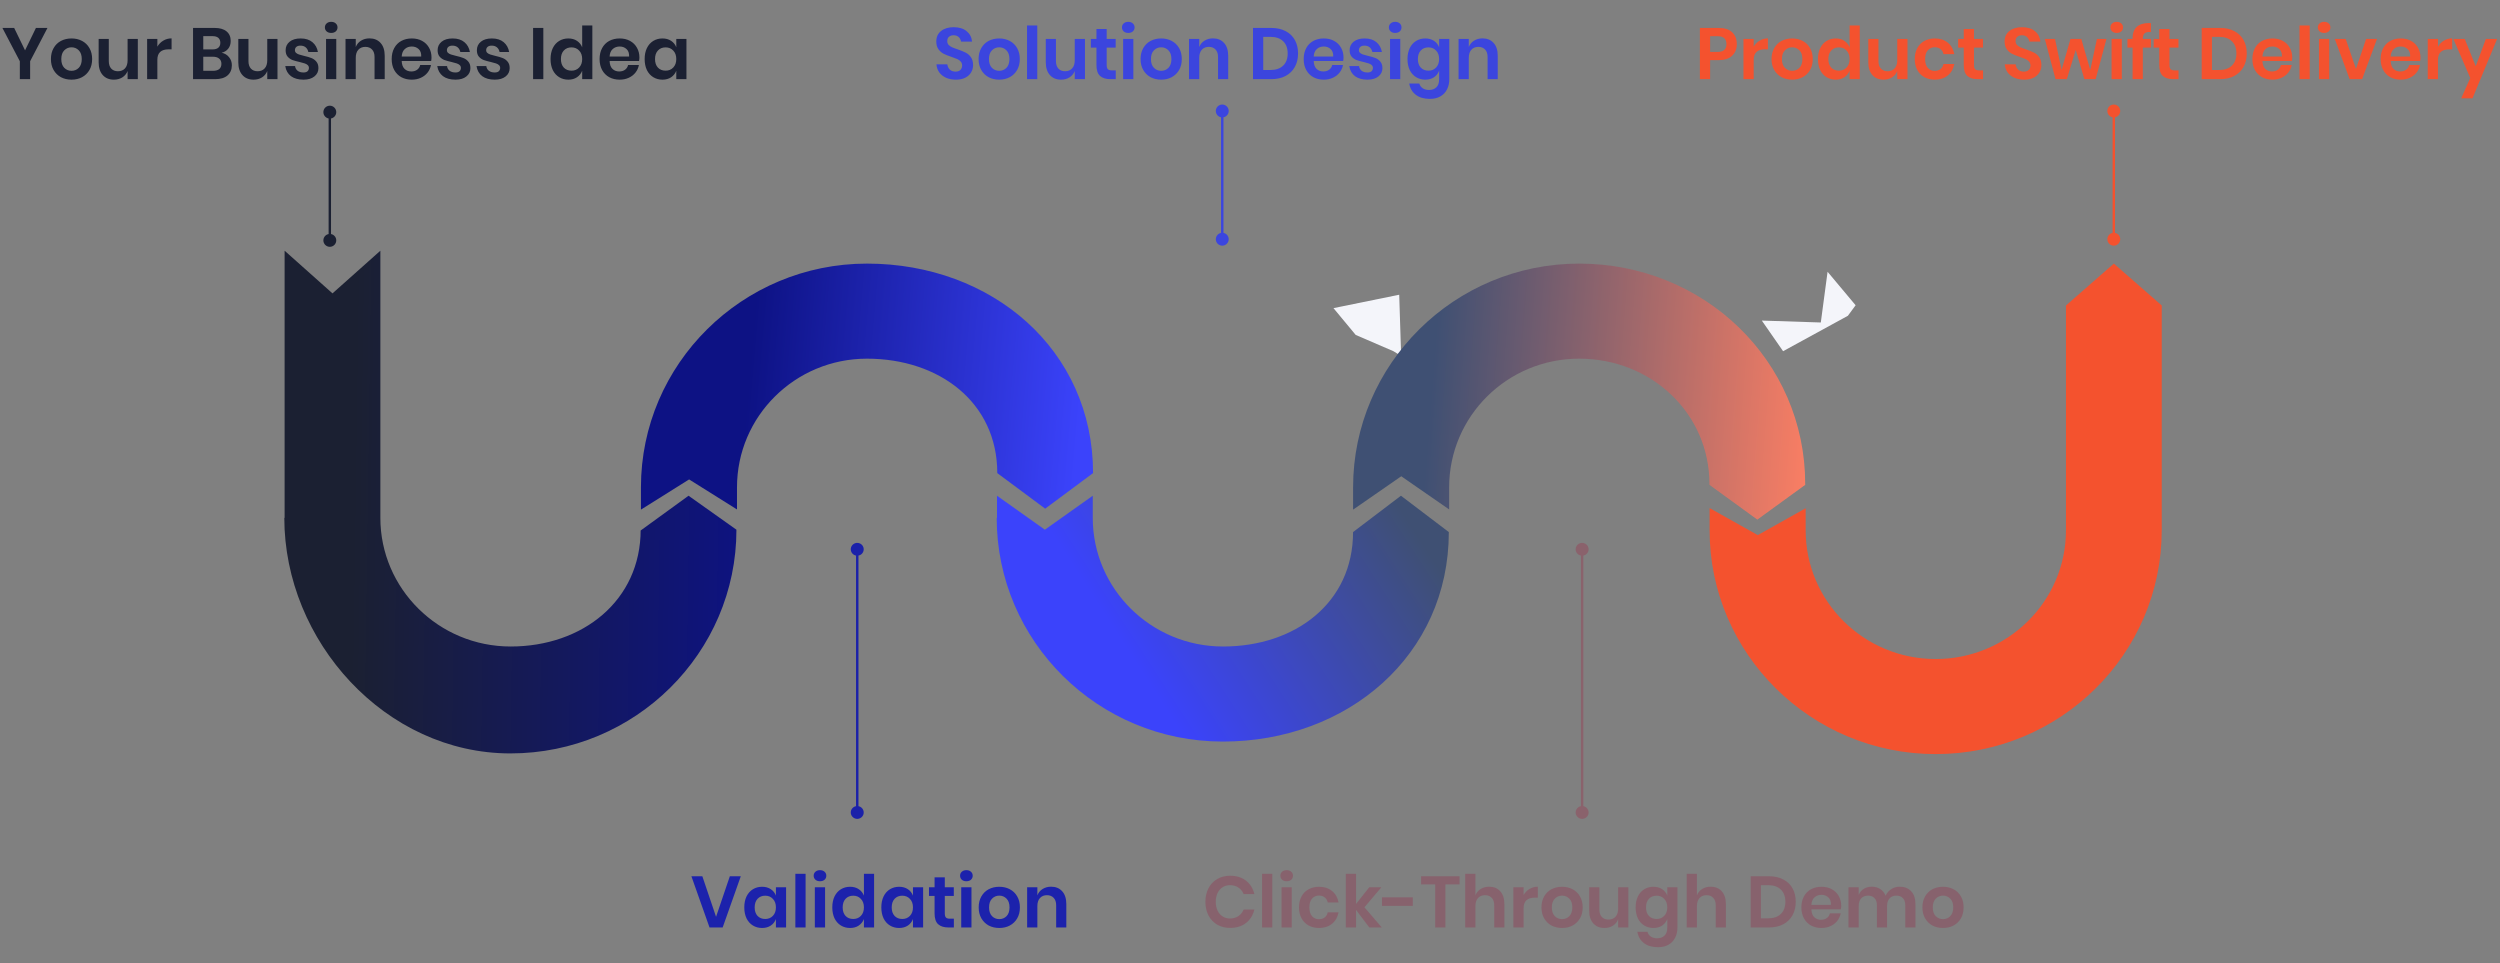
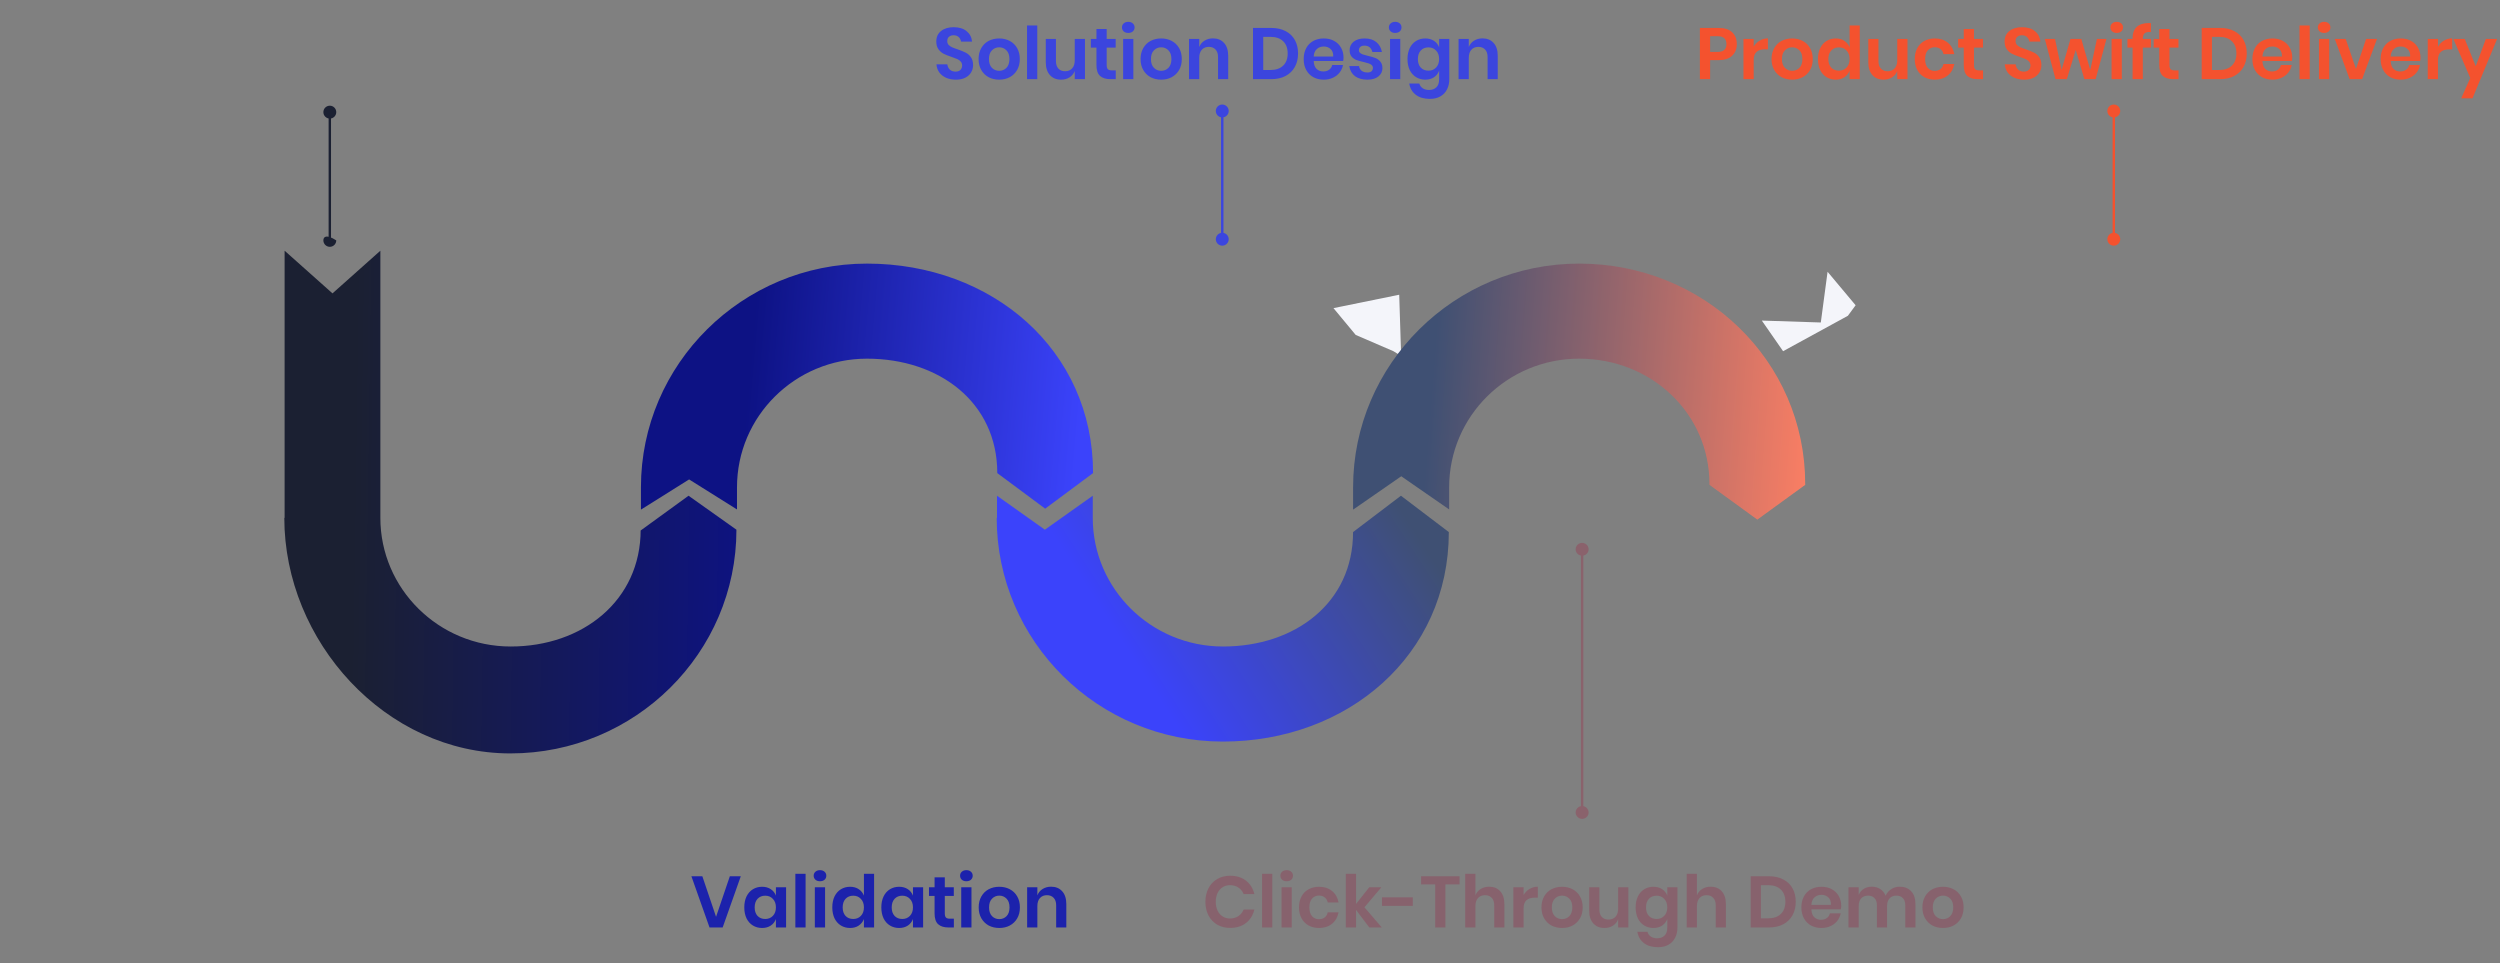
<svg xmlns="http://www.w3.org/2000/svg" width="379" height="146" viewBox="0 0 379 146" fill="none">
  <rect x="0" y="0" width="379" height="146" fill="#808080" stroke="none" />
  <path d="M259.253 9.118V12H257.702V4.234H260.529C261.446 4.234 262.135 4.454 262.597 4.894C263.066 5.334 263.301 5.932 263.301 6.687C263.301 7.428 263.059 8.018 262.575 8.458C262.098 8.898 261.416 9.118 260.529 9.118H259.253ZM260.364 7.875C261.273 7.875 261.728 7.479 261.728 6.687C261.728 6.298 261.622 6.001 261.409 5.796C261.196 5.591 260.848 5.488 260.364 5.488H259.253V7.875H260.364ZM265.859 7.072C266.087 6.683 266.387 6.379 266.761 6.159C267.135 5.932 267.553 5.818 268.015 5.818V7.479H267.564C266.428 7.479 265.859 8.007 265.859 9.063V12H264.308V5.906H265.859V7.072ZM271.69 5.829C272.284 5.829 272.816 5.954 273.285 6.203C273.762 6.452 274.136 6.815 274.407 7.292C274.678 7.761 274.814 8.315 274.814 8.953C274.814 9.591 274.678 10.145 274.407 10.614C274.136 11.083 273.762 11.446 273.285 11.703C272.816 11.952 272.284 12.077 271.69 12.077C271.096 12.077 270.561 11.952 270.084 11.703C269.615 11.446 269.244 11.083 268.973 10.614C268.702 10.145 268.566 9.591 268.566 8.953C268.566 8.315 268.702 7.761 268.973 7.292C269.244 6.815 269.615 6.452 270.084 6.203C270.561 5.954 271.096 5.829 271.69 5.829ZM271.69 7.171C271.257 7.171 270.891 7.325 270.59 7.633C270.289 7.934 270.139 8.374 270.139 8.953C270.139 9.532 270.289 9.976 270.59 10.284C270.891 10.585 271.257 10.735 271.69 10.735C272.123 10.735 272.489 10.585 272.79 10.284C273.091 9.976 273.241 9.532 273.241 8.953C273.241 8.374 273.091 7.934 272.79 7.633C272.489 7.325 272.123 7.171 271.69 7.171ZM278.297 5.829C278.81 5.829 279.247 5.95 279.606 6.192C279.973 6.434 280.237 6.76 280.398 7.171V3.86H281.938V12H280.398V10.724C280.237 11.135 279.973 11.465 279.606 11.714C279.247 11.956 278.81 12.077 278.297 12.077C277.784 12.077 277.322 11.952 276.911 11.703C276.5 11.454 276.178 11.094 275.943 10.625C275.716 10.148 275.602 9.591 275.602 8.953C275.602 8.315 275.716 7.761 275.943 7.292C276.178 6.815 276.5 6.452 276.911 6.203C277.322 5.954 277.784 5.829 278.297 5.829ZM278.781 7.182C278.297 7.182 277.908 7.34 277.615 7.655C277.322 7.97 277.175 8.403 277.175 8.953C277.175 9.503 277.322 9.936 277.615 10.251C277.908 10.559 278.297 10.713 278.781 10.713C279.25 10.713 279.635 10.555 279.936 10.24C280.244 9.917 280.398 9.488 280.398 8.953C280.398 8.41 280.244 7.981 279.936 7.666C279.635 7.343 279.25 7.182 278.781 7.182ZM289.174 5.906V12H287.623V10.768C287.461 11.179 287.194 11.501 286.82 11.736C286.453 11.963 286.028 12.077 285.544 12.077C284.84 12.077 284.279 11.846 283.861 11.384C283.443 10.922 283.234 10.277 283.234 9.448V5.906H284.774V9.272C284.774 9.756 284.898 10.134 285.148 10.405C285.397 10.669 285.734 10.801 286.16 10.801C286.607 10.801 286.963 10.658 287.227 10.372C287.491 10.086 287.623 9.675 287.623 9.14V5.906H289.174ZM293.323 5.829C294.108 5.829 294.76 6.042 295.281 6.467C295.809 6.892 296.139 7.472 296.271 8.205H294.632C294.566 7.882 294.416 7.629 294.181 7.446C293.946 7.255 293.649 7.16 293.29 7.16C292.879 7.16 292.535 7.314 292.256 7.622C291.985 7.923 291.849 8.366 291.849 8.953C291.849 9.54 291.985 9.987 292.256 10.295C292.535 10.596 292.879 10.746 293.29 10.746C293.649 10.746 293.946 10.654 294.181 10.471C294.416 10.28 294.566 10.024 294.632 9.701H296.271C296.139 10.434 295.809 11.014 295.281 11.439C294.76 11.864 294.108 12.077 293.323 12.077C292.729 12.077 292.201 11.952 291.739 11.703C291.277 11.446 290.918 11.083 290.661 10.614C290.404 10.145 290.276 9.591 290.276 8.953C290.276 8.315 290.404 7.761 290.661 7.292C290.918 6.815 291.277 6.452 291.739 6.203C292.201 5.954 292.729 5.829 293.323 5.829ZM300.629 10.669V12H299.815C299.133 12 298.609 11.835 298.242 11.505C297.883 11.175 297.703 10.625 297.703 9.855V7.215H296.856V5.906H297.703V4.399H299.254V5.906H300.618V7.215H299.254V9.877C299.254 10.17 299.313 10.376 299.43 10.493C299.547 10.61 299.745 10.669 300.024 10.669H300.629ZM309.476 9.877C309.476 10.273 309.377 10.64 309.179 10.977C308.981 11.307 308.687 11.575 308.299 11.78C307.91 11.978 307.437 12.077 306.88 12.077C306.33 12.077 305.838 11.985 305.406 11.802C304.973 11.611 304.625 11.34 304.361 10.988C304.104 10.636 303.957 10.225 303.921 9.756H305.571C305.607 10.071 305.732 10.335 305.945 10.548C306.165 10.753 306.454 10.856 306.814 10.856C307.136 10.856 307.382 10.772 307.551 10.603C307.727 10.427 307.815 10.203 307.815 9.932C307.815 9.69 307.745 9.492 307.606 9.338C307.466 9.177 307.29 9.048 307.078 8.953C306.865 8.858 306.572 8.748 306.198 8.623C305.714 8.462 305.318 8.304 305.01 8.15C304.702 7.989 304.438 7.758 304.218 7.457C304.005 7.156 303.899 6.764 303.899 6.28C303.899 5.613 304.137 5.088 304.614 4.707C305.098 4.318 305.736 4.124 306.528 4.124C307.349 4.124 308.002 4.322 308.486 4.718C308.977 5.114 309.256 5.642 309.322 6.302H307.65C307.606 6.023 307.488 5.796 307.298 5.62C307.107 5.437 306.847 5.345 306.517 5.345C306.231 5.345 306 5.422 305.824 5.576C305.648 5.723 305.56 5.939 305.56 6.225C305.56 6.452 305.626 6.643 305.758 6.797C305.897 6.944 306.069 7.065 306.275 7.16C306.487 7.255 306.773 7.362 307.133 7.479C307.631 7.655 308.035 7.82 308.343 7.974C308.658 8.128 308.926 8.359 309.146 8.667C309.366 8.975 309.476 9.378 309.476 9.877ZM319.341 5.906L317.702 12H315.986L314.677 7.567L313.335 12H311.619L309.991 5.906H311.542L312.532 10.614L313.885 5.906H315.524L316.888 10.614L317.889 5.906H319.341ZM319.938 4.157C319.938 3.908 320.026 3.706 320.202 3.552C320.378 3.391 320.609 3.31 320.895 3.31C321.181 3.31 321.412 3.391 321.588 3.552C321.764 3.706 321.852 3.908 321.852 4.157C321.852 4.399 321.764 4.601 321.588 4.762C321.412 4.916 321.181 4.993 320.895 4.993C320.609 4.993 320.378 4.916 320.202 4.762C320.026 4.601 319.938 4.399 319.938 4.157ZM321.665 5.906V12H320.114V5.906H321.665ZM326.082 4.85C325.628 4.821 325.309 4.887 325.125 5.048C324.942 5.209 324.85 5.492 324.85 5.895V5.906H326.082V7.215H324.85V12H323.299V7.215H322.518V5.906H323.299V5.763C323.299 5.037 323.505 4.48 323.915 4.091C324.333 3.695 324.949 3.497 325.763 3.497C325.903 3.497 326.009 3.501 326.082 3.508V4.85ZM330.267 10.669V12H329.453C328.771 12 328.246 11.835 327.88 11.505C327.52 11.175 327.341 10.625 327.341 9.855V7.215H326.494V5.906H327.341V4.399H328.892V5.906H330.256V7.215H328.892V9.877C328.892 10.17 328.95 10.376 329.068 10.493C329.185 10.61 329.383 10.669 329.662 10.669H330.267ZM340.609 8.106C340.609 8.876 340.448 9.554 340.125 10.141C339.803 10.728 339.333 11.186 338.717 11.516C338.109 11.839 337.383 12 336.539 12H333.778V4.234H336.539C337.383 4.234 338.109 4.395 338.717 4.718C339.333 5.033 339.803 5.484 340.125 6.071C340.448 6.65 340.609 7.329 340.609 8.106ZM336.407 10.614C337.243 10.614 337.889 10.394 338.343 9.954C338.805 9.514 339.036 8.898 339.036 8.106C339.036 7.307 338.805 6.687 338.343 6.247C337.889 5.807 337.243 5.587 336.407 5.587H335.329V10.614H336.407ZM347.501 8.722C347.501 8.876 347.483 9.052 347.446 9.25H342.98C343.002 9.793 343.149 10.192 343.42 10.449C343.692 10.706 344.029 10.834 344.432 10.834C344.792 10.834 345.089 10.746 345.323 10.57C345.565 10.394 345.719 10.156 345.785 9.855H347.424C347.344 10.28 347.171 10.662 346.907 10.999C346.643 11.336 346.302 11.6 345.884 11.791C345.474 11.982 345.015 12.077 344.509 12.077C343.915 12.077 343.387 11.952 342.925 11.703C342.463 11.446 342.104 11.083 341.847 10.614C341.591 10.145 341.462 9.591 341.462 8.953C341.462 8.315 341.591 7.761 341.847 7.292C342.104 6.815 342.463 6.452 342.925 6.203C343.387 5.954 343.915 5.829 344.509 5.829C345.111 5.829 345.635 5.954 346.082 6.203C346.537 6.452 346.885 6.797 347.127 7.237C347.377 7.67 347.501 8.165 347.501 8.722ZM345.939 8.568C345.961 8.069 345.829 7.692 345.543 7.435C345.265 7.178 344.92 7.05 344.509 7.05C344.091 7.05 343.739 7.178 343.453 7.435C343.167 7.692 343.01 8.069 342.98 8.568H345.939ZM350.153 3.86V12H348.602V3.86H350.153ZM351.381 4.157C351.381 3.908 351.469 3.706 351.645 3.552C351.821 3.391 352.052 3.31 352.338 3.31C352.624 3.31 352.855 3.391 353.031 3.552C353.207 3.706 353.295 3.908 353.295 4.157C353.295 4.399 353.207 4.601 353.031 4.762C352.855 4.916 352.624 4.993 352.338 4.993C352.052 4.993 351.821 4.916 351.645 4.762C351.469 4.601 351.381 4.399 351.381 4.157ZM353.108 5.906V12H351.557V5.906H353.108ZM357.162 10.449L358.702 5.906H360.352L358.097 12H356.205L353.95 5.906H355.611L357.162 10.449ZM366.945 8.722C366.945 8.876 366.926 9.052 366.89 9.25H362.424C362.446 9.793 362.592 10.192 362.864 10.449C363.135 10.706 363.472 10.834 363.876 10.834C364.235 10.834 364.532 10.746 364.767 10.57C365.009 10.394 365.163 10.156 365.229 9.855H366.868C366.787 10.28 366.615 10.662 366.351 10.999C366.087 11.336 365.746 11.6 365.328 11.791C364.917 11.982 364.459 12.077 363.953 12.077C363.359 12.077 362.831 11.952 362.369 11.703C361.907 11.446 361.547 11.083 361.291 10.614C361.034 10.145 360.906 9.591 360.906 8.953C360.906 8.315 361.034 7.761 361.291 7.292C361.547 6.815 361.907 6.452 362.369 6.203C362.831 5.954 363.359 5.829 363.953 5.829C364.554 5.829 365.078 5.954 365.526 6.203C365.98 6.452 366.329 6.797 366.571 7.237C366.82 7.67 366.945 8.165 366.945 8.722ZM365.383 8.568C365.405 8.069 365.273 7.692 364.987 7.435C364.708 7.178 364.363 7.05 363.953 7.05C363.535 7.05 363.183 7.178 362.897 7.435C362.611 7.692 362.453 8.069 362.424 8.568H365.383ZM369.597 7.072C369.824 6.683 370.125 6.379 370.499 6.159C370.873 5.932 371.291 5.818 371.753 5.818V7.479H371.302C370.165 7.479 369.597 8.007 369.597 9.063V12H368.046V5.906H369.597V7.072ZM373.656 5.906L375.317 10.042L376.857 5.906H378.562L374.833 14.904H373.117L374.492 11.824L371.929 5.906H373.656Z" fill="#F4522E" />
-   <path d="M7.197 4.234L4.568 9.283V12H3.006V9.283L0.366 4.234H2.148L3.798 7.633L5.448 4.234H7.197ZM10.844 5.829C11.438 5.829 11.969 5.954 12.439 6.203C12.915 6.452 13.289 6.815 13.561 7.292C13.832 7.761 13.968 8.315 13.968 8.953C13.968 9.591 13.832 10.145 13.561 10.614C13.289 11.083 12.915 11.446 12.439 11.703C11.969 11.952 11.438 12.077 10.844 12.077C10.25 12.077 9.714 11.952 9.238 11.703C8.768 11.446 8.398 11.083 8.127 10.614C7.855 10.145 7.72 9.591 7.72 8.953C7.72 8.315 7.855 7.761 8.127 7.292C8.398 6.815 8.768 6.452 9.238 6.203C9.714 5.954 10.25 5.829 10.844 5.829ZM10.844 7.171C10.411 7.171 10.044 7.325 9.744 7.633C9.443 7.934 9.293 8.374 9.293 8.953C9.293 9.532 9.443 9.976 9.744 10.284C10.044 10.585 10.411 10.735 10.844 10.735C11.276 10.735 11.643 10.585 11.944 10.284C12.244 9.976 12.395 9.532 12.395 8.953C12.395 8.374 12.244 7.934 11.944 7.633C11.643 7.325 11.276 7.171 10.844 7.171ZM20.894 5.906V12H19.343V10.768C19.181 11.179 18.914 11.501 18.54 11.736C18.173 11.963 17.748 12.077 17.264 12.077C16.56 12.077 15.999 11.846 15.581 11.384C15.163 10.922 14.954 10.277 14.954 9.448V5.906H16.494V9.272C16.494 9.756 16.619 10.134 16.868 10.405C17.117 10.669 17.454 10.801 17.88 10.801C18.327 10.801 18.683 10.658 18.947 10.372C19.211 10.086 19.343 9.675 19.343 9.14V5.906H20.894ZM23.855 7.072C24.082 6.683 24.383 6.379 24.757 6.159C25.131 5.932 25.549 5.818 26.011 5.818V7.479H25.56C24.423 7.479 23.855 8.007 23.855 9.063V12H22.304V5.906H23.855V7.072ZM33.599 7.996C34.068 8.091 34.442 8.315 34.721 8.667C35.007 9.012 35.15 9.419 35.15 9.888C35.15 10.541 34.93 11.058 34.49 11.439C34.057 11.813 33.427 12 32.598 12H29.265V4.234H32.532C33.317 4.234 33.918 4.406 34.336 4.751C34.761 5.096 34.974 5.58 34.974 6.203C34.974 6.687 34.846 7.083 34.589 7.391C34.34 7.699 34.01 7.901 33.599 7.996ZM30.816 7.49H32.213C32.602 7.49 32.895 7.406 33.093 7.237C33.298 7.061 33.401 6.812 33.401 6.489C33.401 6.166 33.302 5.917 33.104 5.741C32.906 5.565 32.602 5.477 32.191 5.477H30.816V7.49ZM32.29 10.735C32.701 10.735 33.016 10.647 33.236 10.471C33.456 10.288 33.566 10.024 33.566 9.679C33.566 9.334 33.452 9.07 33.225 8.887C33.005 8.696 32.69 8.601 32.279 8.601H30.816V10.735H32.29ZM42.067 5.906V12H40.516V10.768C40.354 11.179 40.087 11.501 39.713 11.736C39.346 11.963 38.921 12.077 38.437 12.077C37.733 12.077 37.172 11.846 36.754 11.384C36.336 10.922 36.127 10.277 36.127 9.448V5.906H37.667V9.272C37.667 9.756 37.791 10.134 38.041 10.405C38.29 10.669 38.627 10.801 39.053 10.801C39.5 10.801 39.856 10.658 40.12 10.372C40.384 10.086 40.516 9.675 40.516 9.14V5.906H42.067ZM45.578 5.829C46.319 5.829 46.913 6.016 47.36 6.39C47.807 6.764 48.086 7.263 48.196 7.886H46.744C46.685 7.593 46.553 7.358 46.348 7.182C46.143 7.006 45.875 6.918 45.545 6.918C45.281 6.918 45.076 6.98 44.929 7.105C44.782 7.23 44.709 7.398 44.709 7.611C44.709 7.78 44.768 7.915 44.885 8.018C45.002 8.121 45.149 8.201 45.325 8.26C45.501 8.319 45.754 8.388 46.084 8.469C46.546 8.572 46.92 8.682 47.206 8.799C47.499 8.909 47.749 9.089 47.954 9.338C48.167 9.58 48.273 9.91 48.273 10.328C48.273 10.849 48.068 11.27 47.657 11.593C47.254 11.916 46.707 12.077 46.018 12.077C45.226 12.077 44.592 11.901 44.115 11.549C43.638 11.19 43.349 10.68 43.246 10.02H44.731C44.768 10.321 44.9 10.559 45.127 10.735C45.354 10.904 45.651 10.988 46.018 10.988C46.282 10.988 46.484 10.926 46.623 10.801C46.762 10.669 46.832 10.5 46.832 10.295C46.832 10.119 46.77 9.976 46.645 9.866C46.528 9.756 46.377 9.672 46.194 9.613C46.018 9.554 45.765 9.485 45.435 9.404C44.98 9.301 44.61 9.199 44.324 9.096C44.045 8.986 43.803 8.814 43.598 8.579C43.4 8.344 43.301 8.022 43.301 7.611C43.301 7.083 43.503 6.654 43.906 6.324C44.309 5.994 44.867 5.829 45.578 5.829ZM49.252 4.157C49.252 3.908 49.34 3.706 49.516 3.552C49.692 3.391 49.923 3.31 50.209 3.31C50.495 3.31 50.726 3.391 50.902 3.552C51.078 3.706 51.166 3.908 51.166 4.157C51.166 4.399 51.078 4.601 50.902 4.762C50.726 4.916 50.495 4.993 50.209 4.993C49.923 4.993 49.692 4.916 49.516 4.762C49.34 4.601 49.252 4.399 49.252 4.157ZM50.979 5.906V12H49.428V5.906H50.979ZM56.012 5.818C56.716 5.818 57.277 6.049 57.695 6.511C58.113 6.973 58.322 7.622 58.322 8.458V12H56.782V8.634C56.782 8.15 56.658 7.776 56.408 7.512C56.159 7.241 55.818 7.105 55.385 7.105C54.945 7.105 54.593 7.248 54.329 7.534C54.065 7.82 53.933 8.231 53.933 8.766V12H52.382V5.906H53.933V7.127C54.095 6.716 54.359 6.397 54.725 6.17C55.099 5.935 55.528 5.818 56.012 5.818ZM65.418 8.722C65.418 8.876 65.4 9.052 65.363 9.25H60.897C60.919 9.793 61.066 10.192 61.337 10.449C61.608 10.706 61.946 10.834 62.349 10.834C62.708 10.834 63.005 10.746 63.24 10.57C63.482 10.394 63.636 10.156 63.702 9.855H65.341C65.26 10.28 65.088 10.662 64.824 10.999C64.56 11.336 64.219 11.6 63.801 11.791C63.39 11.982 62.932 12.077 62.426 12.077C61.832 12.077 61.304 11.952 60.842 11.703C60.38 11.446 60.021 11.083 59.764 10.614C59.507 10.145 59.379 9.591 59.379 8.953C59.379 8.315 59.507 7.761 59.764 7.292C60.021 6.815 60.38 6.452 60.842 6.203C61.304 5.954 61.832 5.829 62.426 5.829C63.027 5.829 63.552 5.954 63.999 6.203C64.454 6.452 64.802 6.797 65.044 7.237C65.293 7.67 65.418 8.165 65.418 8.722ZM63.856 8.568C63.878 8.069 63.746 7.692 63.46 7.435C63.181 7.178 62.837 7.05 62.426 7.05C62.008 7.05 61.656 7.178 61.37 7.435C61.084 7.692 60.926 8.069 60.897 8.568H63.856ZM68.62 5.829C69.361 5.829 69.955 6.016 70.402 6.39C70.849 6.764 71.128 7.263 71.238 7.886H69.786C69.727 7.593 69.595 7.358 69.39 7.182C69.185 7.006 68.917 6.918 68.587 6.918C68.323 6.918 68.118 6.98 67.971 7.105C67.824 7.23 67.751 7.398 67.751 7.611C67.751 7.78 67.81 7.915 67.927 8.018C68.044 8.121 68.191 8.201 68.367 8.26C68.543 8.319 68.796 8.388 69.126 8.469C69.588 8.572 69.962 8.682 70.248 8.799C70.541 8.909 70.791 9.089 70.996 9.338C71.209 9.58 71.315 9.91 71.315 10.328C71.315 10.849 71.11 11.27 70.699 11.593C70.296 11.916 69.749 12.077 69.06 12.077C68.268 12.077 67.634 11.901 67.157 11.549C66.68 11.19 66.391 10.68 66.288 10.02H67.773C67.81 10.321 67.942 10.559 68.169 10.735C68.396 10.904 68.693 10.988 69.06 10.988C69.324 10.988 69.526 10.926 69.665 10.801C69.804 10.669 69.874 10.5 69.874 10.295C69.874 10.119 69.812 9.976 69.687 9.866C69.57 9.756 69.419 9.672 69.236 9.613C69.06 9.554 68.807 9.485 68.477 9.404C68.022 9.301 67.652 9.199 67.366 9.096C67.087 8.986 66.845 8.814 66.64 8.579C66.442 8.344 66.343 8.022 66.343 7.611C66.343 7.083 66.545 6.654 66.948 6.324C67.351 5.994 67.909 5.829 68.62 5.829ZM74.571 5.829C75.312 5.829 75.906 6.016 76.353 6.39C76.8 6.764 77.079 7.263 77.189 7.886H75.737C75.678 7.593 75.546 7.358 75.341 7.182C75.136 7.006 74.868 6.918 74.538 6.918C74.274 6.918 74.069 6.98 73.922 7.105C73.775 7.23 73.702 7.398 73.702 7.611C73.702 7.78 73.761 7.915 73.878 8.018C73.995 8.121 74.142 8.201 74.318 8.26C74.494 8.319 74.747 8.388 75.077 8.469C75.539 8.572 75.913 8.682 76.199 8.799C76.492 8.909 76.742 9.089 76.947 9.338C77.16 9.58 77.266 9.91 77.266 10.328C77.266 10.849 77.061 11.27 76.65 11.593C76.247 11.916 75.7 12.077 75.011 12.077C74.219 12.077 73.585 11.901 73.108 11.549C72.631 11.19 72.342 10.68 72.239 10.02H73.724C73.761 10.321 73.893 10.559 74.12 10.735C74.347 10.904 74.644 10.988 75.011 10.988C75.275 10.988 75.477 10.926 75.616 10.801C75.755 10.669 75.825 10.5 75.825 10.295C75.825 10.119 75.763 9.976 75.638 9.866C75.521 9.756 75.37 9.672 75.187 9.613C75.011 9.554 74.758 9.485 74.428 9.404C73.973 9.301 73.603 9.199 73.317 9.096C73.038 8.986 72.796 8.814 72.591 8.579C72.393 8.344 72.294 8.022 72.294 7.611C72.294 7.083 72.496 6.654 72.899 6.324C73.302 5.994 73.86 5.829 74.571 5.829ZM82.368 4.234V12H80.817V4.234H82.368ZM86.158 5.829C86.671 5.829 87.108 5.95 87.467 6.192C87.834 6.434 88.098 6.76 88.259 7.171V3.86H89.799V12H88.259V10.724C88.098 11.135 87.834 11.465 87.467 11.714C87.108 11.956 86.671 12.077 86.158 12.077C85.645 12.077 85.183 11.952 84.772 11.703C84.361 11.454 84.039 11.094 83.804 10.625C83.577 10.148 83.463 9.591 83.463 8.953C83.463 8.315 83.577 7.761 83.804 7.292C84.039 6.815 84.361 6.452 84.772 6.203C85.183 5.954 85.645 5.829 86.158 5.829ZM86.642 7.182C86.158 7.182 85.769 7.34 85.476 7.655C85.183 7.97 85.036 8.403 85.036 8.953C85.036 9.503 85.183 9.936 85.476 10.251C85.769 10.559 86.158 10.713 86.642 10.713C87.111 10.713 87.496 10.555 87.797 10.24C88.105 9.917 88.259 9.488 88.259 8.953C88.259 8.41 88.105 7.981 87.797 7.666C87.496 7.343 87.111 7.182 86.642 7.182ZM96.936 8.722C96.936 8.876 96.917 9.052 96.88 9.25H92.415C92.436 9.793 92.583 10.192 92.855 10.449C93.126 10.706 93.463 10.834 93.867 10.834C94.226 10.834 94.523 10.746 94.757 10.57C94.999 10.394 95.153 10.156 95.219 9.855H96.859C96.778 10.28 96.606 10.662 96.341 10.999C96.078 11.336 95.737 11.6 95.319 11.791C94.908 11.982 94.45 12.077 93.944 12.077C93.35 12.077 92.822 11.952 92.359 11.703C91.897 11.446 91.538 11.083 91.281 10.614C91.025 10.145 90.897 9.591 90.897 8.953C90.897 8.315 91.025 7.761 91.281 7.292C91.538 6.815 91.897 6.452 92.359 6.203C92.822 5.954 93.35 5.829 93.944 5.829C94.545 5.829 95.069 5.954 95.516 6.203C95.971 6.452 96.32 6.797 96.561 7.237C96.811 7.67 96.936 8.165 96.936 8.722ZM95.374 8.568C95.395 8.069 95.263 7.692 94.978 7.435C94.699 7.178 94.354 7.05 93.944 7.05C93.525 7.05 93.174 7.178 92.888 7.435C92.602 7.692 92.444 8.069 92.415 8.568H95.374ZM100.424 5.829C100.937 5.829 101.377 5.95 101.744 6.192C102.11 6.434 102.371 6.76 102.525 7.171V5.906H104.065V12H102.525V10.724C102.371 11.135 102.11 11.465 101.744 11.714C101.377 11.956 100.937 12.077 100.424 12.077C99.91 12.077 99.448 11.952 99.037 11.703C98.627 11.454 98.304 11.094 98.07 10.625C97.842 10.148 97.728 9.591 97.728 8.953C97.728 8.315 97.842 7.761 98.07 7.292C98.304 6.815 98.627 6.452 99.037 6.203C99.448 5.954 99.91 5.829 100.424 5.829ZM100.908 7.182C100.424 7.182 100.035 7.34 99.742 7.655C99.448 7.97 99.302 8.403 99.302 8.953C99.302 9.503 99.448 9.936 99.742 10.251C100.035 10.559 100.424 10.713 100.908 10.713C101.377 10.713 101.762 10.555 102.063 10.24C102.371 9.917 102.525 9.488 102.525 8.953C102.525 8.41 102.371 7.981 102.063 7.666C101.762 7.343 101.377 7.182 100.908 7.182Z" fill="#1B2032" />
  <path d="M106.475 132.839L108.554 138.988L110.644 132.839H112.305L109.555 140.605H107.564L104.814 132.839H106.475ZM115.529 134.434C116.043 134.434 116.483 134.555 116.849 134.797C117.216 135.039 117.476 135.366 117.63 135.776V134.511H119.17V140.605H117.63V139.329C117.476 139.74 117.216 140.07 116.849 140.319C116.483 140.561 116.043 140.682 115.529 140.682C115.016 140.682 114.554 140.558 114.143 140.308C113.733 140.059 113.41 139.7 113.175 139.23C112.948 138.754 112.834 138.196 112.834 137.558C112.834 136.92 112.948 136.367 113.175 135.897C113.41 135.421 113.733 135.058 114.143 134.808C114.554 134.559 115.016 134.434 115.529 134.434ZM116.013 135.787C115.529 135.787 115.141 135.945 114.847 136.26C114.554 136.576 114.407 137.008 114.407 137.558C114.407 138.108 114.554 138.541 114.847 138.856C115.141 139.164 115.529 139.318 116.013 139.318C116.483 139.318 116.868 139.161 117.168 138.845C117.476 138.523 117.63 138.094 117.63 137.558C117.63 137.016 117.476 136.587 117.168 136.271C116.868 135.949 116.483 135.787 116.013 135.787ZM122.127 132.465V140.605H120.576V132.465H122.127ZM123.354 132.762C123.354 132.513 123.442 132.311 123.618 132.157C123.794 131.996 124.025 131.915 124.311 131.915C124.597 131.915 124.828 131.996 125.004 132.157C125.18 132.311 125.268 132.513 125.268 132.762C125.268 133.004 125.18 133.206 125.004 133.367C124.828 133.521 124.597 133.598 124.311 133.598C124.025 133.598 123.794 133.521 123.618 133.367C123.442 133.206 123.354 133.004 123.354 132.762ZM125.081 134.511V140.605H123.53V134.511H125.081ZM128.871 134.434C129.384 134.434 129.821 134.555 130.18 134.797C130.547 135.039 130.811 135.366 130.972 135.776V132.465H132.512V140.605H130.972V139.329C130.811 139.74 130.547 140.07 130.18 140.319C129.821 140.561 129.384 140.682 128.871 140.682C128.358 140.682 127.896 140.558 127.485 140.308C127.074 140.059 126.752 139.7 126.517 139.23C126.29 138.754 126.176 138.196 126.176 137.558C126.176 136.92 126.29 136.367 126.517 135.897C126.752 135.421 127.074 135.058 127.485 134.808C127.896 134.559 128.358 134.434 128.871 134.434ZM129.355 135.787C128.871 135.787 128.482 135.945 128.189 136.26C127.896 136.576 127.749 137.008 127.749 137.558C127.749 138.108 127.896 138.541 128.189 138.856C128.482 139.164 128.871 139.318 129.355 139.318C129.824 139.318 130.209 139.161 130.51 138.845C130.818 138.523 130.972 138.094 130.972 137.558C130.972 137.016 130.818 136.587 130.51 136.271C130.209 135.949 129.824 135.787 129.355 135.787ZM136.305 134.434C136.818 134.434 137.258 134.555 137.625 134.797C137.991 135.039 138.252 135.366 138.406 135.776V134.511H139.946V140.605H138.406V139.329C138.252 139.74 137.991 140.07 137.625 140.319C137.258 140.561 136.818 140.682 136.305 140.682C135.791 140.682 135.329 140.558 134.919 140.308C134.508 140.059 134.185 139.7 133.951 139.23C133.723 138.754 133.61 138.196 133.61 137.558C133.61 136.92 133.723 136.367 133.951 135.897C134.185 135.421 134.508 135.058 134.919 134.808C135.329 134.559 135.791 134.434 136.305 134.434ZM136.789 135.787C136.305 135.787 135.916 135.945 135.623 136.26C135.329 136.576 135.183 137.008 135.183 137.558C135.183 138.108 135.329 138.541 135.623 138.856C135.916 139.164 136.305 139.318 136.789 139.318C137.258 139.318 137.643 139.161 137.944 138.845C138.252 138.523 138.406 138.094 138.406 137.558C138.406 137.016 138.252 136.587 137.944 136.271C137.643 135.949 137.258 135.787 136.789 135.787ZM144.607 139.274V140.605H143.793C143.111 140.605 142.587 140.44 142.22 140.11C141.861 139.78 141.681 139.23 141.681 138.46V135.82H140.834V134.511H141.681V133.004H143.232V134.511H144.596V135.82H143.232V138.482C143.232 138.776 143.291 138.981 143.408 139.098C143.526 139.216 143.724 139.274 144.002 139.274H144.607ZM145.547 132.762C145.547 132.513 145.635 132.311 145.811 132.157C145.987 131.996 146.218 131.915 146.504 131.915C146.79 131.915 147.021 131.996 147.197 132.157C147.373 132.311 147.461 132.513 147.461 132.762C147.461 133.004 147.373 133.206 147.197 133.367C147.021 133.521 146.79 133.598 146.504 133.598C146.218 133.598 145.987 133.521 145.811 133.367C145.635 133.206 145.547 133.004 145.547 132.762ZM147.274 134.511V140.605H145.723V134.511H147.274ZM151.493 134.434C152.087 134.434 152.619 134.559 153.088 134.808C153.565 135.058 153.939 135.421 154.21 135.897C154.482 136.367 154.617 136.92 154.617 137.558C154.617 138.196 154.482 138.75 154.21 139.219C153.939 139.689 153.565 140.052 153.088 140.308C152.619 140.558 152.087 140.682 151.493 140.682C150.899 140.682 150.364 140.558 149.887 140.308C149.418 140.052 149.048 139.689 148.776 139.219C148.505 138.75 148.369 138.196 148.369 137.558C148.369 136.92 148.505 136.367 148.776 135.897C149.048 135.421 149.418 135.058 149.887 134.808C150.364 134.559 150.899 134.434 151.493 134.434ZM151.493 135.776C151.061 135.776 150.694 135.93 150.393 136.238C150.093 136.539 149.942 136.979 149.942 137.558C149.942 138.138 150.093 138.581 150.393 138.889C150.694 139.19 151.061 139.34 151.493 139.34C151.926 139.34 152.293 139.19 152.593 138.889C152.894 138.581 153.044 138.138 153.044 137.558C153.044 136.979 152.894 136.539 152.593 136.238C152.293 135.93 151.926 135.776 151.493 135.776ZM159.344 134.423C160.048 134.423 160.609 134.654 161.027 135.116C161.445 135.578 161.654 136.227 161.654 137.063V140.605H160.114V137.239C160.114 136.755 159.989 136.381 159.74 136.117C159.49 135.846 159.149 135.71 158.717 135.71C158.277 135.71 157.925 135.853 157.661 136.139C157.397 136.425 157.265 136.836 157.265 137.371V140.605H155.714V134.511H157.265V135.732C157.426 135.322 157.69 135.003 158.057 134.775C158.431 134.541 158.86 134.423 159.344 134.423Z" fill="#1C22AC" />
  <path d="M186.489 132.762C187.457 132.762 188.26 133.012 188.898 133.51C189.536 134.009 189.957 134.687 190.163 135.545H188.535C188.366 135.127 188.102 134.797 187.743 134.555C187.391 134.313 186.965 134.192 186.467 134.192C186.056 134.192 185.686 134.295 185.356 134.5C185.026 134.706 184.769 134.999 184.586 135.38C184.402 135.762 184.311 136.209 184.311 136.722C184.311 137.228 184.402 137.672 184.586 138.053C184.769 138.435 185.026 138.728 185.356 138.933C185.686 139.139 186.056 139.241 186.467 139.241C186.965 139.241 187.391 139.12 187.743 138.878C188.102 138.636 188.366 138.306 188.535 137.888H190.163C189.957 138.746 189.536 139.425 188.898 139.923C188.26 140.422 187.457 140.671 186.489 140.671C185.748 140.671 185.092 140.506 184.52 140.176C183.955 139.839 183.515 139.37 183.2 138.768C182.892 138.167 182.738 137.485 182.738 136.722C182.738 135.952 182.892 135.267 183.2 134.665C183.515 134.064 183.955 133.598 184.52 133.268C185.084 132.931 185.741 132.762 186.489 132.762ZM192.877 132.465V140.605H191.326V132.465H192.877ZM194.104 132.762C194.104 132.513 194.192 132.311 194.368 132.157C194.544 131.996 194.775 131.915 195.061 131.915C195.347 131.915 195.578 131.996 195.754 132.157C195.93 132.311 196.018 132.513 196.018 132.762C196.018 133.004 195.93 133.206 195.754 133.367C195.578 133.521 195.347 133.598 195.061 133.598C194.775 133.598 194.544 133.521 194.368 133.367C194.192 133.206 194.104 133.004 194.104 132.762ZM195.831 134.511V140.605H194.28V134.511H195.831ZM199.974 134.434C200.758 134.434 201.411 134.647 201.932 135.072C202.46 135.498 202.79 136.077 202.922 136.81H201.283C201.217 136.488 201.066 136.235 200.832 136.051C200.597 135.861 200.3 135.765 199.941 135.765C199.53 135.765 199.185 135.919 198.907 136.227C198.635 136.528 198.5 136.972 198.5 137.558C198.5 138.145 198.635 138.592 198.907 138.9C199.185 139.201 199.53 139.351 199.941 139.351C200.3 139.351 200.597 139.26 200.832 139.076C201.066 138.886 201.217 138.629 201.283 138.306H202.922C202.79 139.04 202.46 139.619 201.932 140.044C201.411 140.47 200.758 140.682 199.974 140.682C199.38 140.682 198.852 140.558 198.39 140.308C197.928 140.052 197.568 139.689 197.312 139.219C197.055 138.75 196.927 138.196 196.927 137.558C196.927 136.92 197.055 136.367 197.312 135.897C197.568 135.421 197.928 135.058 198.39 134.808C198.852 134.559 199.38 134.434 199.974 134.434ZM207.588 140.605L205.575 137.943V140.605H204.024V132.465H205.575V137.041L207.577 134.511H209.414L206.851 137.547L209.48 140.605H207.588ZM214.182 136.04V137.327H209.507V136.04H214.182ZM221.27 132.839V134.071H219.125V140.605H217.574V134.071H215.44V132.839H221.27ZM225.754 134.423C226.458 134.423 227.019 134.654 227.437 135.116C227.855 135.578 228.064 136.227 228.064 137.063V140.605H226.524V137.239C226.524 136.755 226.399 136.381 226.15 136.117C225.901 135.846 225.56 135.71 225.127 135.71C224.687 135.71 224.335 135.853 224.071 136.139C223.807 136.425 223.675 136.836 223.675 137.371V140.605H222.124V132.465H223.675V135.732C223.836 135.322 224.1 135.003 224.467 134.775C224.841 134.541 225.27 134.423 225.754 134.423ZM230.98 135.677C231.207 135.289 231.508 134.984 231.882 134.764C232.256 134.537 232.674 134.423 233.136 134.423V136.084H232.685C231.548 136.084 230.98 136.612 230.98 137.668V140.605H229.429V134.511H230.98V135.677ZM236.81 134.434C237.404 134.434 237.936 134.559 238.405 134.808C238.882 135.058 239.256 135.421 239.527 135.897C239.799 136.367 239.934 136.92 239.934 137.558C239.934 138.196 239.799 138.75 239.527 139.219C239.256 139.689 238.882 140.052 238.405 140.308C237.936 140.558 237.404 140.682 236.81 140.682C236.216 140.682 235.681 140.558 235.204 140.308C234.735 140.052 234.365 139.689 234.093 139.219C233.822 138.75 233.686 138.196 233.686 137.558C233.686 136.92 233.822 136.367 234.093 135.897C234.365 135.421 234.735 135.058 235.204 134.808C235.681 134.559 236.216 134.434 236.81 134.434ZM236.81 135.776C236.378 135.776 236.011 135.93 235.71 136.238C235.41 136.539 235.259 136.979 235.259 137.558C235.259 138.138 235.41 138.581 235.71 138.889C236.011 139.19 236.378 139.34 236.81 139.34C237.243 139.34 237.61 139.19 237.91 138.889C238.211 138.581 238.361 138.138 238.361 137.558C238.361 136.979 238.211 136.539 237.91 136.238C237.61 135.93 237.243 135.776 236.81 135.776ZM246.86 134.511V140.605H245.309V139.373C245.148 139.784 244.88 140.107 244.506 140.341C244.14 140.569 243.714 140.682 243.23 140.682C242.526 140.682 241.965 140.451 241.547 139.989C241.129 139.527 240.92 138.882 240.92 138.053V134.511H242.46V137.877C242.46 138.361 242.585 138.739 242.834 139.01C243.084 139.274 243.421 139.406 243.846 139.406C244.294 139.406 244.649 139.263 244.913 138.977C245.177 138.691 245.309 138.281 245.309 137.745V134.511H246.86ZM250.658 134.434C251.171 134.434 251.611 134.555 251.978 134.797C252.344 135.039 252.605 135.366 252.759 135.776V134.511H254.299V140.627C254.299 141.192 254.185 141.698 253.958 142.145C253.738 142.6 253.404 142.956 252.957 143.212C252.517 143.469 251.981 143.597 251.351 143.597C250.471 143.597 249.759 143.388 249.217 142.97C248.674 142.552 248.344 141.984 248.227 141.265H249.756C249.844 141.573 250.012 141.812 250.262 141.98C250.518 142.156 250.845 142.244 251.241 142.244C251.695 142.244 252.062 142.109 252.341 141.837C252.619 141.573 252.759 141.17 252.759 140.627V139.329C252.605 139.74 252.344 140.07 251.978 140.319C251.611 140.561 251.171 140.682 250.658 140.682C250.144 140.682 249.682 140.558 249.272 140.308C248.861 140.059 248.538 139.7 248.304 139.23C248.076 138.754 247.963 138.196 247.963 137.558C247.963 136.92 248.076 136.367 248.304 135.897C248.538 135.421 248.861 135.058 249.272 134.808C249.682 134.559 250.144 134.434 250.658 134.434ZM251.142 135.787C250.658 135.787 250.269 135.945 249.976 136.26C249.682 136.576 249.536 137.008 249.536 137.558C249.536 138.108 249.682 138.541 249.976 138.856C250.269 139.164 250.658 139.318 251.142 139.318C251.611 139.318 251.996 139.161 252.297 138.845C252.605 138.523 252.759 138.094 252.759 137.558C252.759 137.016 252.605 136.587 252.297 136.271C251.996 135.949 251.611 135.787 251.142 135.787ZM259.334 134.423C260.038 134.423 260.599 134.654 261.017 135.116C261.435 135.578 261.644 136.227 261.644 137.063V140.605H260.104V137.239C260.104 136.755 259.98 136.381 259.73 136.117C259.481 135.846 259.14 135.71 258.707 135.71C258.267 135.71 257.915 135.853 257.651 136.139C257.387 136.425 257.255 136.836 257.255 137.371V140.605H255.704V132.465H257.255V135.732C257.417 135.322 257.681 135.003 258.047 134.775C258.421 134.541 258.85 134.423 259.334 134.423ZM272.235 136.711C272.235 137.481 272.074 138.16 271.751 138.746C271.429 139.333 270.959 139.791 270.343 140.121C269.735 140.444 269.009 140.605 268.165 140.605H265.404V132.839H268.165C269.009 132.839 269.735 133.001 270.343 133.323C270.959 133.639 271.429 134.09 271.751 134.676C272.074 135.256 272.235 135.934 272.235 136.711ZM268.033 139.219C268.869 139.219 269.515 138.999 269.969 138.559C270.431 138.119 270.662 137.503 270.662 136.711C270.662 135.912 270.431 135.292 269.969 134.852C269.515 134.412 268.869 134.192 268.033 134.192H266.955V139.219H268.033ZM279.128 137.327C279.128 137.481 279.109 137.657 279.073 137.855H274.607C274.629 138.398 274.775 138.798 275.047 139.054C275.318 139.311 275.655 139.439 276.059 139.439C276.418 139.439 276.715 139.351 276.95 139.175C277.192 138.999 277.346 138.761 277.412 138.46H279.051C278.97 138.886 278.798 139.267 278.534 139.604C278.27 139.942 277.929 140.206 277.511 140.396C277.1 140.587 276.642 140.682 276.136 140.682C275.542 140.682 275.014 140.558 274.552 140.308C274.09 140.052 273.73 139.689 273.474 139.219C273.217 138.75 273.089 138.196 273.089 137.558C273.089 136.92 273.217 136.367 273.474 135.897C273.73 135.421 274.09 135.058 274.552 134.808C275.014 134.559 275.542 134.434 276.136 134.434C276.737 134.434 277.261 134.559 277.709 134.808C278.163 135.058 278.512 135.402 278.754 135.842C279.003 136.275 279.128 136.77 279.128 137.327ZM277.566 137.173C277.588 136.675 277.456 136.297 277.17 136.04C276.891 135.784 276.546 135.655 276.136 135.655C275.718 135.655 275.366 135.784 275.08 136.04C274.794 136.297 274.636 136.675 274.607 137.173H277.566ZM287.984 134.423C288.724 134.423 289.307 134.654 289.733 135.116C290.165 135.571 290.382 136.22 290.382 137.063V140.605H288.842V137.239C288.842 136.77 288.721 136.411 288.479 136.161C288.244 135.905 287.918 135.776 287.5 135.776C287.067 135.776 286.722 135.912 286.466 136.183C286.209 136.455 286.081 136.851 286.081 137.371V140.605H284.541V137.239C284.541 136.77 284.42 136.411 284.178 136.161C283.943 135.905 283.617 135.776 283.199 135.776C282.766 135.776 282.421 135.912 282.165 136.183C281.908 136.455 281.78 136.851 281.78 137.371V140.605H280.229V134.511H281.78V135.666C281.941 135.27 282.194 134.966 282.539 134.753C282.891 134.533 283.298 134.423 283.76 134.423C284.251 134.423 284.676 134.541 285.036 134.775C285.402 135.01 285.677 135.347 285.861 135.787C286.051 135.369 286.334 135.039 286.708 134.797C287.089 134.548 287.514 134.423 287.984 134.423ZM294.56 134.434C295.154 134.434 295.686 134.559 296.155 134.808C296.632 135.058 297.006 135.421 297.277 135.897C297.549 136.367 297.684 136.92 297.684 137.558C297.684 138.196 297.549 138.75 297.277 139.219C297.006 139.689 296.632 140.052 296.155 140.308C295.686 140.558 295.154 140.682 294.56 140.682C293.966 140.682 293.431 140.558 292.954 140.308C292.485 140.052 292.115 139.689 291.843 139.219C291.572 138.75 291.436 138.196 291.436 137.558C291.436 136.92 291.572 136.367 291.843 135.897C292.115 135.421 292.485 135.058 292.954 134.808C293.431 134.559 293.966 134.434 294.56 134.434ZM294.56 135.776C294.128 135.776 293.761 135.93 293.46 136.238C293.16 136.539 293.009 136.979 293.009 137.558C293.009 138.138 293.16 138.581 293.46 138.889C293.761 139.19 294.128 139.34 294.56 139.34C294.993 139.34 295.36 139.19 295.66 138.889C295.961 138.581 296.111 138.138 296.111 137.558C296.111 136.979 295.961 136.539 295.66 136.238C295.36 135.93 294.993 135.776 294.56 135.776Z" fill="#87626D" />
  <path d="M147.519 9.877C147.519 10.273 147.42 10.64 147.222 10.977C147.024 11.307 146.731 11.575 146.342 11.78C145.954 11.978 145.481 12.077 144.923 12.077C144.373 12.077 143.882 11.985 143.449 11.802C143.017 11.611 142.668 11.34 142.404 10.988C142.148 10.636 142.001 10.225 141.964 9.756H143.614C143.651 10.071 143.776 10.335 143.988 10.548C144.208 10.753 144.498 10.856 144.857 10.856C145.18 10.856 145.426 10.772 145.594 10.603C145.77 10.427 145.858 10.203 145.858 9.932C145.858 9.69 145.789 9.492 145.649 9.338C145.51 9.177 145.334 9.048 145.121 8.953C144.909 8.858 144.615 8.748 144.241 8.623C143.757 8.462 143.361 8.304 143.053 8.15C142.745 7.989 142.481 7.758 142.261 7.457C142.049 7.156 141.942 6.764 141.942 6.28C141.942 5.613 142.181 5.088 142.657 4.707C143.141 4.318 143.779 4.124 144.571 4.124C145.393 4.124 146.045 4.322 146.529 4.718C147.021 5.114 147.299 5.642 147.365 6.302H145.693C145.649 6.023 145.532 5.796 145.341 5.62C145.151 5.437 144.89 5.345 144.56 5.345C144.274 5.345 144.043 5.422 143.867 5.576C143.691 5.723 143.603 5.939 143.603 6.225C143.603 6.452 143.669 6.643 143.801 6.797C143.941 6.944 144.113 7.065 144.318 7.16C144.531 7.255 144.817 7.362 145.176 7.479C145.675 7.655 146.078 7.82 146.386 7.974C146.702 8.128 146.969 8.359 147.189 8.667C147.409 8.975 147.519 9.378 147.519 9.877ZM151.478 5.829C152.072 5.829 152.604 5.954 153.073 6.203C153.55 6.452 153.924 6.815 154.195 7.292C154.466 7.761 154.602 8.315 154.602 8.953C154.602 9.591 154.466 10.145 154.195 10.614C153.924 11.083 153.55 11.446 153.073 11.703C152.604 11.952 152.072 12.077 151.478 12.077C150.884 12.077 150.349 11.952 149.872 11.703C149.403 11.446 149.032 11.083 148.761 10.614C148.49 10.145 148.354 9.591 148.354 8.953C148.354 8.315 148.49 7.761 148.761 7.292C149.032 6.815 149.403 6.452 149.872 6.203C150.349 5.954 150.884 5.829 151.478 5.829ZM151.478 7.171C151.045 7.171 150.679 7.325 150.378 7.633C150.077 7.934 149.927 8.374 149.927 8.953C149.927 9.532 150.077 9.976 150.378 10.284C150.679 10.585 151.045 10.735 151.478 10.735C151.911 10.735 152.277 10.585 152.578 10.284C152.879 9.976 153.029 9.532 153.029 8.953C153.029 8.374 152.879 7.934 152.578 7.633C152.277 7.325 151.911 7.171 151.478 7.171ZM157.249 3.86V12H155.698V3.86H157.249ZM164.482 5.906V12H162.931V10.768C162.77 11.179 162.502 11.501 162.128 11.736C161.762 11.963 161.336 12.077 160.852 12.077C160.148 12.077 159.587 11.846 159.169 11.384C158.751 10.922 158.542 10.277 158.542 9.448V5.906H160.082V9.272C160.082 9.756 160.207 10.134 160.456 10.405C160.706 10.669 161.043 10.801 161.468 10.801C161.916 10.801 162.271 10.658 162.535 10.372C162.799 10.086 162.931 9.675 162.931 9.14V5.906H164.482ZM169.148 10.669V12H168.334C167.652 12 167.128 11.835 166.761 11.505C166.402 11.175 166.222 10.625 166.222 9.855V7.215H165.375V5.906H166.222V4.399H167.773V5.906H169.137V7.215H167.773V9.877C167.773 10.17 167.832 10.376 167.949 10.493C168.067 10.61 168.265 10.669 168.543 10.669H169.148ZM170.089 4.157C170.089 3.908 170.177 3.706 170.353 3.552C170.529 3.391 170.76 3.31 171.046 3.31C171.332 3.31 171.563 3.391 171.739 3.552C171.915 3.706 172.003 3.908 172.003 4.157C172.003 4.399 171.915 4.601 171.739 4.762C171.563 4.916 171.332 4.993 171.046 4.993C170.76 4.993 170.529 4.916 170.353 4.762C170.177 4.601 170.089 4.399 170.089 4.157ZM171.816 5.906V12H170.265V5.906H171.816ZM176.035 5.829C176.629 5.829 177.16 5.954 177.63 6.203C178.106 6.452 178.48 6.815 178.752 7.292C179.023 7.761 179.159 8.315 179.159 8.953C179.159 9.591 179.023 10.145 178.752 10.614C178.48 11.083 178.106 11.446 177.63 11.703C177.16 11.952 176.629 12.077 176.035 12.077C175.441 12.077 174.905 11.952 174.429 11.703C173.959 11.446 173.589 11.083 173.318 10.614C173.046 10.145 172.911 9.591 172.911 8.953C172.911 8.315 173.046 7.761 173.318 7.292C173.589 6.815 173.959 6.452 174.429 6.203C174.905 5.954 175.441 5.829 176.035 5.829ZM176.035 7.171C175.602 7.171 175.235 7.325 174.935 7.633C174.634 7.934 174.484 8.374 174.484 8.953C174.484 9.532 174.634 9.976 174.935 10.284C175.235 10.585 175.602 10.735 176.035 10.735C176.467 10.735 176.834 10.585 177.135 10.284C177.435 9.976 177.586 9.532 177.586 8.953C177.586 8.374 177.435 7.934 177.135 7.633C176.834 7.325 176.467 7.171 176.035 7.171ZM183.885 5.818C184.589 5.818 185.15 6.049 185.568 6.511C185.986 6.973 186.195 7.622 186.195 8.458V12H184.655V8.634C184.655 8.15 184.53 7.776 184.281 7.512C184.031 7.241 183.69 7.105 183.258 7.105C182.818 7.105 182.466 7.248 182.202 7.534C181.938 7.82 181.806 8.231 181.806 8.766V12H180.255V5.906H181.806V7.127C181.967 6.716 182.231 6.397 182.598 6.17C182.972 5.935 183.401 5.818 183.885 5.818ZM196.786 8.106C196.786 8.876 196.625 9.554 196.302 10.141C195.979 10.728 195.51 11.186 194.894 11.516C194.285 11.839 193.559 12 192.716 12H189.955V4.234H192.716C193.559 4.234 194.285 4.395 194.894 4.718C195.51 5.033 195.979 5.484 196.302 6.071C196.625 6.65 196.786 7.329 196.786 8.106ZM192.584 10.614C193.42 10.614 194.065 10.394 194.52 9.954C194.982 9.514 195.213 8.898 195.213 8.106C195.213 7.307 194.982 6.687 194.52 6.247C194.065 5.807 193.42 5.587 192.584 5.587H191.506V10.614H192.584ZM203.678 8.722C203.678 8.876 203.66 9.052 203.623 9.25H199.157C199.179 9.793 199.326 10.192 199.597 10.449C199.868 10.706 200.206 10.834 200.609 10.834C200.968 10.834 201.265 10.746 201.5 10.57C201.742 10.394 201.896 10.156 201.962 9.855H203.601C203.52 10.28 203.348 10.662 203.084 10.999C202.82 11.336 202.479 11.6 202.061 11.791C201.65 11.982 201.192 12.077 200.686 12.077C200.092 12.077 199.564 11.952 199.102 11.703C198.64 11.446 198.281 11.083 198.024 10.614C197.767 10.145 197.639 9.591 197.639 8.953C197.639 8.315 197.767 7.761 198.024 7.292C198.281 6.815 198.64 6.452 199.102 6.203C199.564 5.954 200.092 5.829 200.686 5.829C201.287 5.829 201.812 5.954 202.259 6.203C202.714 6.452 203.062 6.797 203.304 7.237C203.553 7.67 203.678 8.165 203.678 8.722ZM202.116 8.568C202.138 8.069 202.006 7.692 201.72 7.435C201.441 7.178 201.097 7.05 200.686 7.05C200.268 7.05 199.916 7.178 199.63 7.435C199.344 7.692 199.186 8.069 199.157 8.568H202.116ZM206.88 5.829C207.621 5.829 208.215 6.016 208.662 6.39C209.11 6.764 209.388 7.263 209.498 7.886H208.046C207.988 7.593 207.856 7.358 207.65 7.182C207.445 7.006 207.177 6.918 206.847 6.918C206.583 6.918 206.378 6.98 206.231 7.105C206.085 7.23 206.011 7.398 206.011 7.611C206.011 7.78 206.07 7.915 206.187 8.018C206.305 8.121 206.451 8.201 206.627 8.26C206.803 8.319 207.056 8.388 207.386 8.469C207.848 8.572 208.222 8.682 208.508 8.799C208.802 8.909 209.051 9.089 209.256 9.338C209.469 9.58 209.575 9.91 209.575 10.328C209.575 10.849 209.37 11.27 208.959 11.593C208.556 11.916 208.01 12.077 207.32 12.077C206.528 12.077 205.894 11.901 205.417 11.549C204.941 11.19 204.651 10.68 204.548 10.02H206.033C206.07 10.321 206.202 10.559 206.429 10.735C206.657 10.904 206.954 10.988 207.32 10.988C207.584 10.988 207.786 10.926 207.925 10.801C208.065 10.669 208.134 10.5 208.134 10.295C208.134 10.119 208.072 9.976 207.947 9.866C207.83 9.756 207.68 9.672 207.496 9.613C207.32 9.554 207.067 9.485 206.737 9.404C206.283 9.301 205.912 9.199 205.626 9.096C205.348 8.986 205.106 8.814 204.9 8.579C204.702 8.344 204.603 8.022 204.603 7.611C204.603 7.083 204.805 6.654 205.208 6.324C205.612 5.994 206.169 5.829 206.88 5.829ZM210.554 4.157C210.554 3.908 210.642 3.706 210.818 3.552C210.994 3.391 211.225 3.31 211.511 3.31C211.797 3.31 212.028 3.391 212.204 3.552C212.38 3.706 212.468 3.908 212.468 4.157C212.468 4.399 212.38 4.601 212.204 4.762C212.028 4.916 211.797 4.993 211.511 4.993C211.225 4.993 210.994 4.916 210.818 4.762C210.642 4.601 210.554 4.399 210.554 4.157ZM212.281 5.906V12H210.73V5.906H212.281ZM216.071 5.829C216.585 5.829 217.025 5.95 217.391 6.192C217.758 6.434 218.018 6.76 218.172 7.171V5.906H219.712V12.022C219.712 12.587 219.599 13.093 219.371 13.54C219.151 13.995 218.818 14.35 218.37 14.607C217.93 14.864 217.395 14.992 216.764 14.992C215.884 14.992 215.173 14.783 214.63 14.365C214.088 13.947 213.758 13.379 213.64 12.66H215.169C215.257 12.968 215.426 13.206 215.675 13.375C215.932 13.551 216.258 13.639 216.654 13.639C217.109 13.639 217.476 13.503 217.754 13.232C218.033 12.968 218.172 12.565 218.172 12.022V10.724C218.018 11.135 217.758 11.465 217.391 11.714C217.025 11.956 216.585 12.077 216.071 12.077C215.558 12.077 215.096 11.952 214.685 11.703C214.275 11.454 213.952 11.094 213.717 10.625C213.49 10.148 213.376 9.591 213.376 8.953C213.376 8.315 213.49 7.761 213.717 7.292C213.952 6.815 214.275 6.452 214.685 6.203C215.096 5.954 215.558 5.829 216.071 5.829ZM216.555 7.182C216.071 7.182 215.683 7.34 215.389 7.655C215.096 7.97 214.949 8.403 214.949 8.953C214.949 9.503 215.096 9.936 215.389 10.251C215.683 10.559 216.071 10.713 216.555 10.713C217.025 10.713 217.41 10.555 217.71 10.24C218.018 9.917 218.172 9.488 218.172 8.953C218.172 8.41 218.018 7.981 217.71 7.666C217.41 7.343 217.025 7.182 216.555 7.182ZM224.748 5.818C225.452 5.818 226.013 6.049 226.431 6.511C226.849 6.973 227.058 7.622 227.058 8.458V12H225.518V8.634C225.518 8.15 225.393 7.776 225.144 7.512C224.895 7.241 224.554 7.105 224.121 7.105C223.681 7.105 223.329 7.248 223.065 7.534C222.801 7.82 222.669 8.231 222.669 8.766V12H221.118V5.906H222.669V7.127C222.83 6.716 223.094 6.397 223.461 6.17C223.835 5.935 224.264 5.818 224.748 5.818Z" fill="#3B45DE" />
  <path d="M202.153 46.712L212.121 44.681L212.414 53.966L211.241 53.241L205.524 50.775L202.153 46.712Z" fill="#F4F5FA" />
  <path d="M276.034 48.889L267.092 48.599L270.317 53.241L280.139 47.873L281.311 46.277L277.06 41.2L276.034 48.889Z" fill="#F4F5FA" />
  <path d="M240.613 82.661C240.954 83.079 240.89 83.691 240.469 84.028C240.048 84.366 239.43 84.301 239.088 83.884C238.746 83.466 238.81 82.854 239.231 82.516C239.652 82.179 240.271 82.244 240.613 82.661ZM240.613 122.559C240.954 122.976 240.89 123.588 240.469 123.926C240.048 124.263 239.43 124.199 239.088 123.781C238.746 123.363 238.81 122.751 239.231 122.414C239.652 122.076 240.271 122.141 240.613 122.559ZM240.034 83.273L240.034 123.17L239.666 123.169L239.666 83.272L240.034 83.273Z" fill="#8A626C" />
-   <path d="M130.72 82.661C131.062 83.079 130.998 83.691 130.577 84.028C130.156 84.366 129.538 84.301 129.196 83.884C128.854 83.466 128.918 82.854 129.339 82.516C129.76 82.179 130.378 82.244 130.72 82.661ZM130.72 122.559C131.062 122.976 130.998 123.588 130.577 123.926C130.156 124.263 129.538 124.199 129.196 123.781C128.854 123.363 128.918 122.751 129.339 122.414C129.76 122.076 130.378 122.141 130.72 122.559ZM130.142 83.273L130.142 123.17L129.774 123.169L129.774 83.272L130.142 83.273Z" fill="#1B21A9" />
  <path d="M184.318 16.825C184.318 17.365 184.755 17.802 185.295 17.802C185.835 17.802 186.272 17.365 186.272 16.825C186.272 16.286 185.835 15.848 185.295 15.848C184.755 15.848 184.318 16.286 184.318 16.825ZM184.318 36.266C184.318 36.806 184.755 37.243 185.295 37.243C185.835 37.243 186.272 36.806 186.272 36.266C186.272 35.727 185.835 35.289 185.295 35.289C184.755 35.289 184.318 35.727 184.318 36.266ZM185.112 16.825V36.266H185.478V16.825H185.112Z" fill="#3B45DF" />
-   <path d="M49.023 17C49.023 17.54 49.46 17.977 50 17.977C50.54 17.977 50.977 17.54 50.977 17C50.977 16.46 50.54 16.023 50 16.023C49.46 16.023 49.023 16.46 49.023 17ZM49.023 36.441C49.023 36.98 49.46 37.418 50 37.418C50.54 37.418 50.977 36.98 50.977 36.441C50.977 35.901 50.54 35.464 50 35.464C49.46 35.464 49.023 35.901 49.023 36.441ZM49.817 17V36.441H50.183V17H49.817Z" fill="#1B2032" />
+   <path d="M49.023 17C49.023 17.54 49.46 17.977 50 17.977C50.54 17.977 50.977 17.54 50.977 17C50.977 16.46 50.54 16.023 50 16.023C49.46 16.023 49.023 16.46 49.023 17ZM49.023 36.441C49.023 36.98 49.46 37.418 50 37.418C50.54 37.418 50.977 36.98 50.977 36.441C49.46 35.464 49.023 35.901 49.023 36.441ZM49.817 17V36.441H50.183V17H49.817Z" fill="#1B2032" />
  <path d="M319.474 16.825C319.474 17.365 319.911 17.802 320.451 17.802C320.991 17.802 321.428 17.365 321.428 16.825C321.428 16.286 320.991 15.848 320.451 15.848C319.911 15.848 319.474 16.286 319.474 16.825ZM319.474 36.266C319.474 36.806 319.911 37.243 320.451 37.243C320.991 37.243 321.428 36.806 321.428 36.266C321.428 35.727 320.991 35.289 320.451 35.289C319.911 35.289 319.474 35.727 319.474 36.266ZM320.268 16.825V36.266H320.634V16.825H320.268Z" fill="#F4522E" />
  <path d="M205.129 77.232V73.88C205.129 55.201 220.483 39.962 239.4 39.962C258.317 39.962 273.67 54.664 273.67 73.386V73.504L266.411 78.775L259.152 73.504V73.386C259.152 62.632 250.31 54.374 239.4 54.374C228.489 54.374 219.691 63.125 219.691 73.88V77.232L212.432 72.201L205.173 77.232H205.129Z" fill="url(#paint0_linear_148_761)" />
-   <path d="M259.176 77.049L259.176 80.402C259.176 99.081 274.53 114.32 293.447 114.32C312.364 114.32 327.718 99.124 327.718 80.402L327.718 46.311L320.459 39.962L313.2 46.311L313.2 80.402C313.2 91.156 304.357 99.908 293.447 99.908C282.537 99.908 273.738 91.156 273.738 80.402L273.738 77.049L266.479 81.123L259.22 77.049L259.176 77.049Z" fill="#F4522E" />
  <path d="M97.166 77.232V73.88C97.166 55.201 112.519 39.962 131.436 39.962C150.353 39.962 165.707 53.001 165.707 71.723V71.722L158.448 77.113L151.189 71.722V71.723C151.189 60.969 142.347 54.374 131.436 54.374C120.526 54.374 111.728 63.125 111.728 73.88V77.232L104.469 72.68L97.21 77.232H97.166Z" fill="url(#paint1_linear_148_761)" />
  <path d="M151.144 78.504V75.151L158.403 80.303L165.662 75.151V78.504C165.662 89.258 174.504 98.01 185.415 98.01C196.325 98.01 205.123 91.415 205.123 80.66V80.662L212.382 75.151L219.641 80.662V80.66C219.641 99.339 204.288 112.422 185.371 112.422C166.453 112.422 151.1 97.226 151.1 78.504H151.144Z" fill="url(#paint2_linear_148_761)" />
  <path d="M43.146 78.504L43.146 38.007L50.405 44.476L57.663 38.007L57.663 78.504C57.663 89.259 66.506 98.01 77.416 98.01C88.327 98.01 97.125 91.056 97.125 80.301V80.423L104.384 75.152L111.643 80.303V80.301C111.643 98.98 96.29 114.219 77.373 114.219C58.455 114.219 43.102 97.227 43.102 78.504H43.146Z" fill="url(#paint3_linear_148_761)" />
  <defs>
    <linearGradient id="paint0_linear_148_761" x1="216.372" y1="67.459" x2="275.294" y2="72.05" gradientUnits="userSpaceOnUse">
      <stop stop-color="#3F5073" />
      <stop offset="1" stop-color="#FE7F63" />
    </linearGradient>
    <linearGradient id="paint1_linear_148_761" x1="112.293" y1="71.521" x2="162.712" y2="75.964" gradientUnits="userSpaceOnUse">
      <stop stop-color="#0D1284" />
      <stop offset="1" stop-color="#3B43FB" />
    </linearGradient>
    <linearGradient id="paint2_linear_148_761" x1="177.672" y1="108.952" x2="216.575" y2="83.777" gradientUnits="userSpaceOnUse">
      <stop stop-color="#3B43FB" />
      <stop offset="1" stop-color="#3F5073" />
    </linearGradient>
    <linearGradient id="paint3_linear_148_761" x1="53.51" y1="78.63" x2="115.517" y2="79.519" gradientUnits="userSpaceOnUse">
      <stop stop-color="#1B2032" />
      <stop offset="1" stop-color="#0D1284" />
    </linearGradient>
  </defs>
</svg>